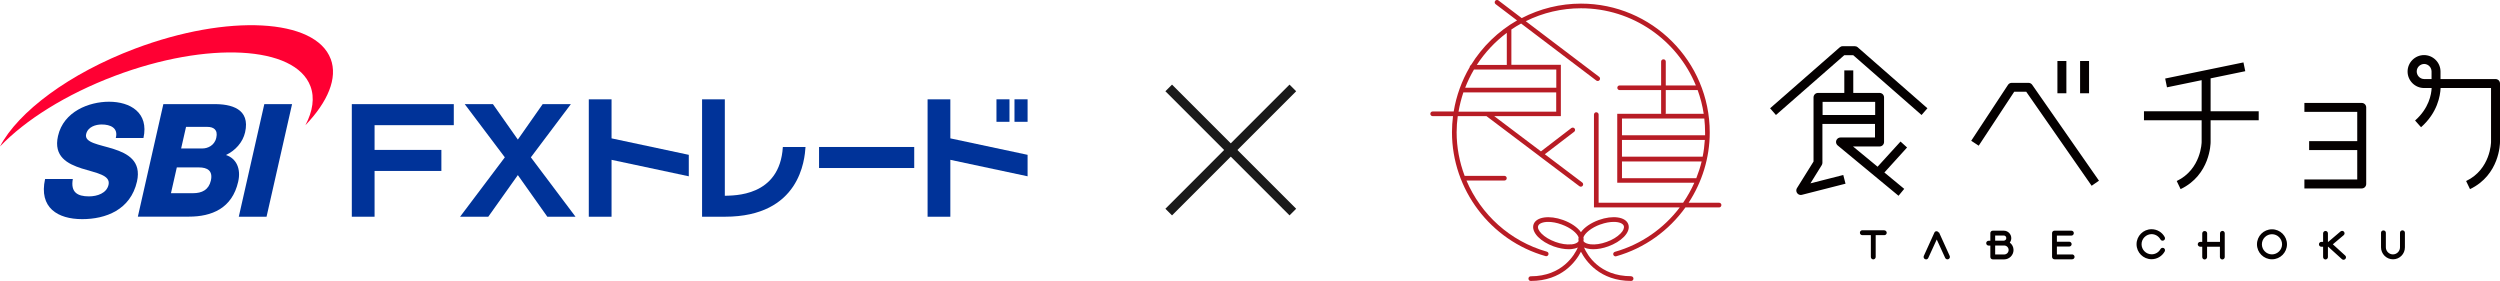
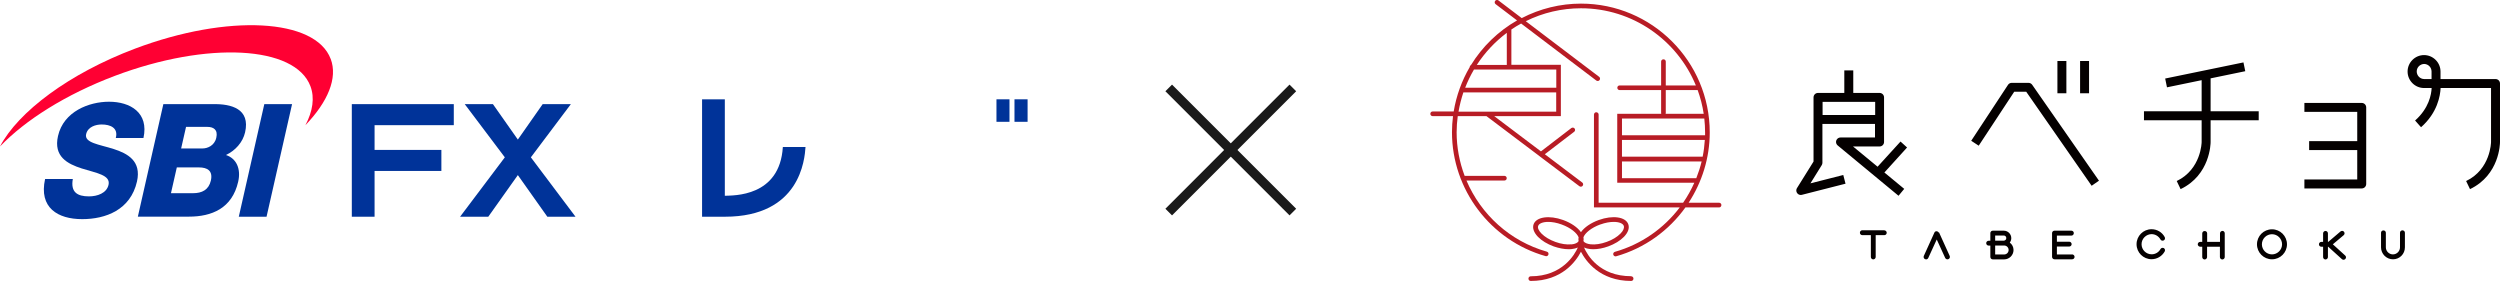
<svg xmlns="http://www.w3.org/2000/svg" id="_イヤー_2" viewBox="0 0 290 32.58">
  <defs>
    <style>.cls-1{fill:#040000;}.cls-2{fill:#039;}.cls-3{fill:none;stroke:#1a1a1a;stroke-miterlimit:10;stroke-width:1.09px;}.cls-4{fill:#f03;}.cls-5{fill:#b81c25;}</style>
  </defs>
  <g id="_イアウト">
    <g>
      <g>
        <polygon class="cls-2" points="63.49 25.14 66.76 25.14 61.58 18.25 66.22 12.08 62.95 12.08 60.07 16.19 57.18 12.08 53.91 12.08 58.56 18.25 53.37 25.14 56.64 25.14 60.07 20.31 63.49 25.14" />
-         <polygon class="cls-2" points="79.9 17.96 70.94 16.05 70.94 11.52 68.3 11.52 68.3 25.14 70.94 25.14 70.94 18.54 79.9 20.45 79.9 17.96" />
        <polygon class="cls-2" points="52.64 14.52 52.64 12.08 40.81 12.08 40.81 25.14 43.45 25.14 43.45 19.83 51.2 19.83 51.2 17.39 43.45 17.39 43.45 14.52 52.64 14.52" />
        <path class="cls-2" d="M8.45,20.75c-.28,1.54,.51,2.03,1.87,2.03,.97,0,2.05-.37,2.27-1.34,.26-1.15-1.45-1.37-3.11-1.9-1.64-.53-3.3-1.37-2.75-3.77,.65-2.85,3.61-3.97,5.92-3.97,2.45,0,4.64,1.26,3.99,4.21h-3.21c.32-1.19-.65-1.57-1.63-1.57-.69,0-1.61,.26-1.81,1.12-.23,1.01,1.51,1.19,3.18,1.72,1.66,.53,3.25,1.41,2.72,3.77-.75,3.31-3.65,4.37-6.36,4.37-2.83,0-5.04-1.32-4.3-4.66h3.21Z" />
        <polygon class="cls-2" points="30.66 12.08 33.88 12.08 30.92 25.14 27.7 25.14 30.66 12.08" />
        <path class="cls-2" d="M19.83,22.41h2.57c1.02,0,1.81-.38,2.06-1.46,.26-1.15-.41-1.53-1.38-1.53h-2.57l-.68,3Zm1.18-5.19h2.49c.55,0,1.38-.31,1.59-1.24,.22-.95-.35-1.26-1.02-1.26h-2.49l-.57,2.51Zm-2.05-5.14h5.76c2.13-.04,4.33,.55,3.71,3.27-.27,1.17-1.14,2.12-2.22,2.63,1.22,.4,1.76,1.61,1.42,3.09-.7,3.11-3.08,4.06-5.72,4.06h-5.92l2.96-13.06Z" />
        <path class="cls-4" d="M38.36,6.84c-1.77-4.71-11.93-5.25-22.69-1.2C8.01,8.53,2.11,12.97,0,16.99c2.92-3.05,7.63-6.04,13.32-8.19,10.75-4.05,20.91-3.51,22.69,1.2,.51,1.35,.27,2.9-.58,4.52,2.6-2.71,3.77-5.47,2.93-7.69" />
        <g>
          <rect class="cls-2" x="115.59" y="11.52" width="1.51" height="2.61" />
          <rect class="cls-2" x="117.68" y="11.52" width="1.52" height="2.61" />
        </g>
-         <polygon class="cls-2" points="119.2 17.96 110.24 16.05 110.24 11.52 107.6 11.52 107.6 25.14 110.24 25.14 110.24 18.54 119.2 20.45 119.2 17.96" />
-         <path class="cls-2" d="M95.01,19.49v-2.44h11.04v2.44h-11.04Z" />
        <path class="cls-2" d="M90.81,17.06c-.36,5.81-5.75,5.6-6.73,5.65h0V11.52h-2.64v13.62h2.64c8.74,0,9.26-6.65,9.36-8.09h-2.63Z" />
        <line class="cls-2" x1="84.08" y1="22.71" x2="84.08" y2="11.52" />
      </g>
      <g>
        <path class="cls-5" d="M199.43,23.52h-3.55c1.55-2.38,2.45-5.19,2.45-8.16,0-8.24-6.7-14.94-14.94-14.94-2.39,0-4.75,.58-6.87,1.68L173.82,.05c-.12-.09-.29-.07-.38,.05-.09,.12-.07,.29,.05,.38l2.49,1.89c-2.19,1.25-4.03,3.04-5.35,5.18-.09,.05-.14,.14-.14,.23h0c-.93,1.59-1.56,3.33-1.86,5.15h-2.45c-.15,0-.27,.13-.26,.28,0,.14,.12,.26,.26,.26h2.37c-.08,.62-.12,1.24-.12,1.87,0,6.65,4.47,12.56,10.86,14.37,.14,.04,.29-.04,.33-.19s-.04-.29-.19-.33c-4.27-1.21-7.65-4.32-9.32-8.25h4.41c.15,0,.27-.13,.26-.28,0-.14-.12-.26-.26-.26h-4.62c-.61-1.62-.93-3.33-.93-5.06,0-.63,.05-1.26,.13-1.87h3.33l6.1,4.6s.06,.06,.1,.08l4.58,3.45c.12,.09,.29,.07,.38-.05,.09-.12,.07-.29-.05-.38l-4.34-3.28,3.41-2.61c.12-.09,.13-.27,.04-.38-.09-.11-.25-.13-.37-.05l-3.53,2.71-5.42-4.09h7.73V7.52h-5.74V3.42c.37-.25,.74-.48,1.13-.69l8.72,6.61c.12,.09,.29,.07,.38-.05,.09-.12,.07-.29-.05-.38l-8.51-6.45c1.99-.99,4.18-1.5,6.4-1.5,6.01,0,11.18,3.71,13.33,8.95h-3.49v-2.77c0-.15-.13-.27-.28-.26-.14,0-.26,.12-.26,.26v2.77h-4.82c-.15,0-.27,.13-.26,.28,0,.14,.12,.26,.26,.26h4.82v2.65s0,.07,.02,.1h-5.11v8h8.94c-.36,.81-.8,1.59-1.3,2.32h-9.8V13.28c0-.15-.14-.26-.28-.26-.14,0-.25,.12-.26,.26v10.78h9.95c-1.84,2.43-4.45,4.28-7.52,5.15-.14,.04-.23,.19-.19,.33,.04,.14,.19,.23,.33,.19,3.32-.94,6.12-2.99,8.04-5.67h3.92c.15,0,.26-.14,.25-.29,0-.14-.12-.24-.25-.25m-30.24-10.57c.13-.76,.32-1.5,.56-2.23h10.77v2.23h-11.34Zm11.34-2.77h-10.57c.28-.73,.62-1.43,1.02-2.11h9.55v2.11Zm-5.74-2.65h-3.48c.93-1.43,2.11-2.69,3.48-3.72v3.72Zm13.35,8.7h9.62c-.04,.65-.12,1.3-.25,1.94h-9.36v-1.94Zm5.09-3.13v-2.65h3.7c.32,.89,.56,1.81,.7,2.75h-4.42s.02-.07,.02-.1m4.47,.65c.06,.53,.09,1.07,.09,1.61,0,.11,0,.22,0,.33h-9.64v-1.94h9.55Zm-9.55,6.92v-1.94h9.24c-.16,.66-.37,1.31-.62,1.94h-8.62Z" />
        <path class="cls-5" d="M189.22,32.04c-3.72,0-5.11-2.5-5.47-3.33,.2,.09,.43,.15,.7,.18,.12,.01,.24,.02,.37,.02,.54,0,1.14-.11,1.74-.33,.74-.27,1.38-.66,1.82-1.11,.48-.5,.66-1.01,.5-1.46h0c-.31-.86-1.81-1.07-3.42-.49-.94,.34-1.68,.86-2.07,1.41-.39-.55-1.13-1.07-2.07-1.41-1.61-.58-3.11-.36-3.42,.49-.16,.44,.02,.96,.5,1.46,.44,.45,1.08,.84,1.82,1.11,.6,.21,1.2,.33,1.74,.33,.13,0,.25,0,.37-.02,.27-.03,.5-.09,.7-.18-.37,.83-1.8,3.34-5.47,3.34-.15,0-.27,.13-.26,.28,0,.14,.12,.26,.26,.26,3.64,0,5.26-2.29,5.83-3.39,.57,1.1,2.2,3.39,5.83,3.39,.15,0,.27-.13,.26-.28,0-.14-.12-.26-.26-.26m-3.58-6.01c.57-.21,1.11-.3,1.55-.3,.63,0,1.07,.18,1.17,.46,.08,.23-.05,.56-.38,.89-.38,.39-.95,.74-1.61,.97-.66,.24-1.32,.34-1.86,.28-.42-.05-.72-.18-.83-.38,.03-.14,.03-.29,0-.44,.18-.48,.89-1.1,1.97-1.49m-3.37,2.31c-.54,.06-1.2-.04-1.86-.28-.66-.24-1.23-.58-1.61-.97-.33-.34-.47-.66-.38-.89h0c.1-.28,.54-.46,1.17-.46,.44,0,.98,.09,1.55,.3,1.08,.39,1.79,1.01,1.97,1.49-.03,.14-.04,.29,0,.44-.11,.2-.41,.34-.83,.38" />
-         <path class="cls-1" d="M215.51,5.49c-.09-.08-.22-.13-.34-.13h-1.42c-.13,0-.25,.05-.34,.13l-8.08,7.07,.68,.78,7.93-6.94h1.03l7.93,6.94,.68-.78-8.08-7.07h0Z" />
        <path class="cls-1" d="M220.47,16.41l-2.67,2.93-2.85-2.35h3.08c.29,0,.52-.23,.52-.52v-5.17c0-.29-.23-.52-.52-.52h-3.05v-2.61h-1.04v2.61h-3.05c-.29,0-.52,.23-.52,.52v7.44l-1.92,3.08c-.15,.24-.08,.56,.17,.72,.12,.07,.27,.1,.4,.06l5.06-1.29-.26-1.01-3.81,.97,1.31-2.11c.05-.08,.08-.18,.08-.27v-4.51h6.1v1.57h-4c-.29,0-.52,.24-.52,.52,0,.15,.07,.3,.19,.4l7.06,5.84,.66-.8-2.3-1.9,2.63-2.9-.77-.7Zm-9.05-4.59h6.1v1.52h-6.1v-1.52Zm24.31-1.99c-.1-.14-.26-.22-.43-.22h-1.94c-.17,0-.34,.09-.43,.23l-4.27,6.49,.87,.57,4.12-6.26h1.39l7.59,10.91,.85-.59-7.75-11.13Zm2.93-2.75h1.04v3.74h-1.04v-3.74Zm2.63,0h1.04v3.74h-1.04v-3.74Zm20.72,5.83h-5.58v-3.82l4.02-.83-.21-1.02-9.08,1.87,.21,1.02,4.02-.83v3.61h-6.69v1.04h6.69v2.53s-.03,3.15-2.89,4.52l.45,.94c3.44-1.65,3.48-5.3,3.48-5.46v-2.53h5.58v-1.04Zm11.95-.97h-6.65v1.04h6.13v3.39h-5.58v1.04h5.58v3.41h-6.13v1.04h6.65c.29,0,.52-.23,.52-.52V12.46c0-.29-.23-.52-.52-.52m15.52-2.77h-6.38v-.87c0-1.05-.86-1.91-1.91-1.91-1.05,0-1.91,.86-1.91,1.91s.86,1.91,1.91,1.91h.88c-.03,.73-.31,2.35-1.92,3.77l.69,.78c1.91-1.69,2.23-3.65,2.27-4.55h5.85v6.27s-.03,3.15-2.89,4.52l.45,.94c3.44-1.65,3.48-5.3,3.48-5.46v-6.79c0-.29-.23-.52-.52-.52m-7.42,0h-.87c-.48-.01-.86-.42-.85-.9,.01-.46,.38-.83,.85-.85,.48,0,.87,.39,.87,.87v.87Zm-63.47,17.54h-2.57c-.16,0-.28,.14-.27,.3,0,.14,.12,.26,.27,.27h1v2.53c0,.16,.13,.28,.28,.28s.28-.13,.28-.28v-2.53h1c.16,0,.28-.13,.28-.28s-.13-.28-.28-.28m39.22,.07c-.16,0-.28,.13-.28,.28h0v.99h-1.49v-.99c0-.16-.14-.28-.3-.27-.15,0-.26,.12-.27,.27v.99h-.24c-.16,0-.28,.13-.28,.28s.13,.28,.28,.28h.24v1.2c0,.16,.13,.28,.28,.28s.28-.13,.28-.28v-1.2h1.49v1.2c0,.16,.13,.28,.28,.28s.28-.13,.28-.28v-2.76c0-.16-.13-.28-.28-.28h0m12.82,1.56l1.26-1.06c.12-.1,.13-.28,.03-.4-.1-.12-.28-.13-.4-.03l-1.42,1.21h-.04v-.99c0-.16-.13-.28-.28-.28s-.28,.13-.28,.28v.99h-.21c-.16,0-.28,.14-.27,.29,0,.15,.12,.27,.27,.27h.21v1.2c0,.16,.13,.28,.28,.28s.28-.13,.28-.28v-1.2h.03l1.59,1.44c.12,.11,.29,.1,.4-.02h0c.11-.12,.1-.3-.02-.4l-1.43-1.3h0Zm-45.72-1.36s-.02-.02-.02-.03c-.01-.02-.02-.03-.04-.05-.01-.01-.03-.02-.05-.03-.01,0-.02-.02-.03-.02h-.01s-.04-.01-.06-.02c-.02,0-.03,0-.05,0s-.03,0-.05,0c-.02,0-.04,0-.06,.01h0s-.02,.02-.03,.03c-.02,.01-.03,.02-.05,.03s-.02,.03-.03,.05c0,.01-.02,.02-.02,.03l-1.23,2.71c-.06,.14,0,.31,.14,.37,.04,.02,.08,.03,.12,.03,.11,0,.21-.06,.26-.17l.98-2.14,.98,2.14c.07,.14,.23,.21,.38,.14,.14-.06,.21-.23,.14-.38l-1.23-2.71h0Zm8.24,1.17c.11-.15,.18-.33,.18-.52,0-.48-.39-.87-.87-.87h-1.28c-.16,0-.28,.13-.28,.28h0v.89h-.2c-.16,0-.28,.13-.28,.28,0,.16,.13,.28,.28,.28h.2v1.32c0,.16,.13,.28,.28,.28h1.32c.6,0,1.09-.49,1.09-1.09,0-.34-.16-.66-.44-.86m-1.69-.82h1c.17,0,.3,.14,.29,.31,0,.16-.13,.28-.29,.29h-1v-.6Zm1.04,2.2h-1.04v-1.04h1.04c.29,0,.52,.23,.52,.52s-.23,.52-.52,.52m46.2-2.8c-.16,0-.28,.13-.28,.28v1.69c0,.45-.37,.82-.82,.82-.45,0-.82-.37-.82-.82v-1.69c0-.16-.14-.28-.29-.27-.15,0-.27,.12-.27,.27v1.69c0,.76,.62,1.39,1.39,1.39s1.38-.62,1.38-1.39v-1.69c0-.16-.13-.28-.28-.28m-38.33,2.8h-1.76v-.92h1.43c.16,0,.28-.13,.28-.28,0-.16-.13-.28-.28-.28h-1.43v-.71h1.69c.16,0,.28-.14,.27-.3,0-.15-.12-.26-.27-.27h-1.97c-.16,0-.28,.13-.28,.28v2.76c0,.16,.13,.28,.28,.28h2.05c.16,0,.28-.13,.28-.28h0c0-.16-.13-.28-.28-.29h0m23.18-2.91c-.96,0-1.74,.78-1.74,1.74,0,.96,.78,1.74,1.74,1.74,.96,0,1.74-.78,1.74-1.74,0-.96-.78-1.74-1.74-1.74m0,2.91c-.65,0-1.17-.53-1.17-1.17,0-.65,.53-1.17,1.17-1.17,.65,0,1.17,.53,1.17,1.17s-.53,1.17-1.17,1.17m-13.97-2.35c.43,0,.82,.24,1.03,.61,.07,.14,.24,.19,.38,.12s.19-.24,.12-.38h0c-.3-.57-.89-.92-1.53-.92-.96,0-1.74,.78-1.74,1.74s.78,1.74,1.74,1.74c.64,0,1.22-.35,1.53-.91,.07-.14,.02-.31-.11-.38-.14-.07-.31-.02-.38,.11-.21,.38-.6,.61-1.03,.61-.65,0-1.17-.53-1.17-1.17s.53-1.17,1.17-1.17" />
      </g>
      <g>
        <line class="cls-3" x1="135.57" y1="10.2" x2="149.97" y2="24.6" />
        <line class="cls-3" x1="149.97" y1="10.2" x2="135.57" y2="24.6" />
      </g>
    </g>
  </g>
</svg>